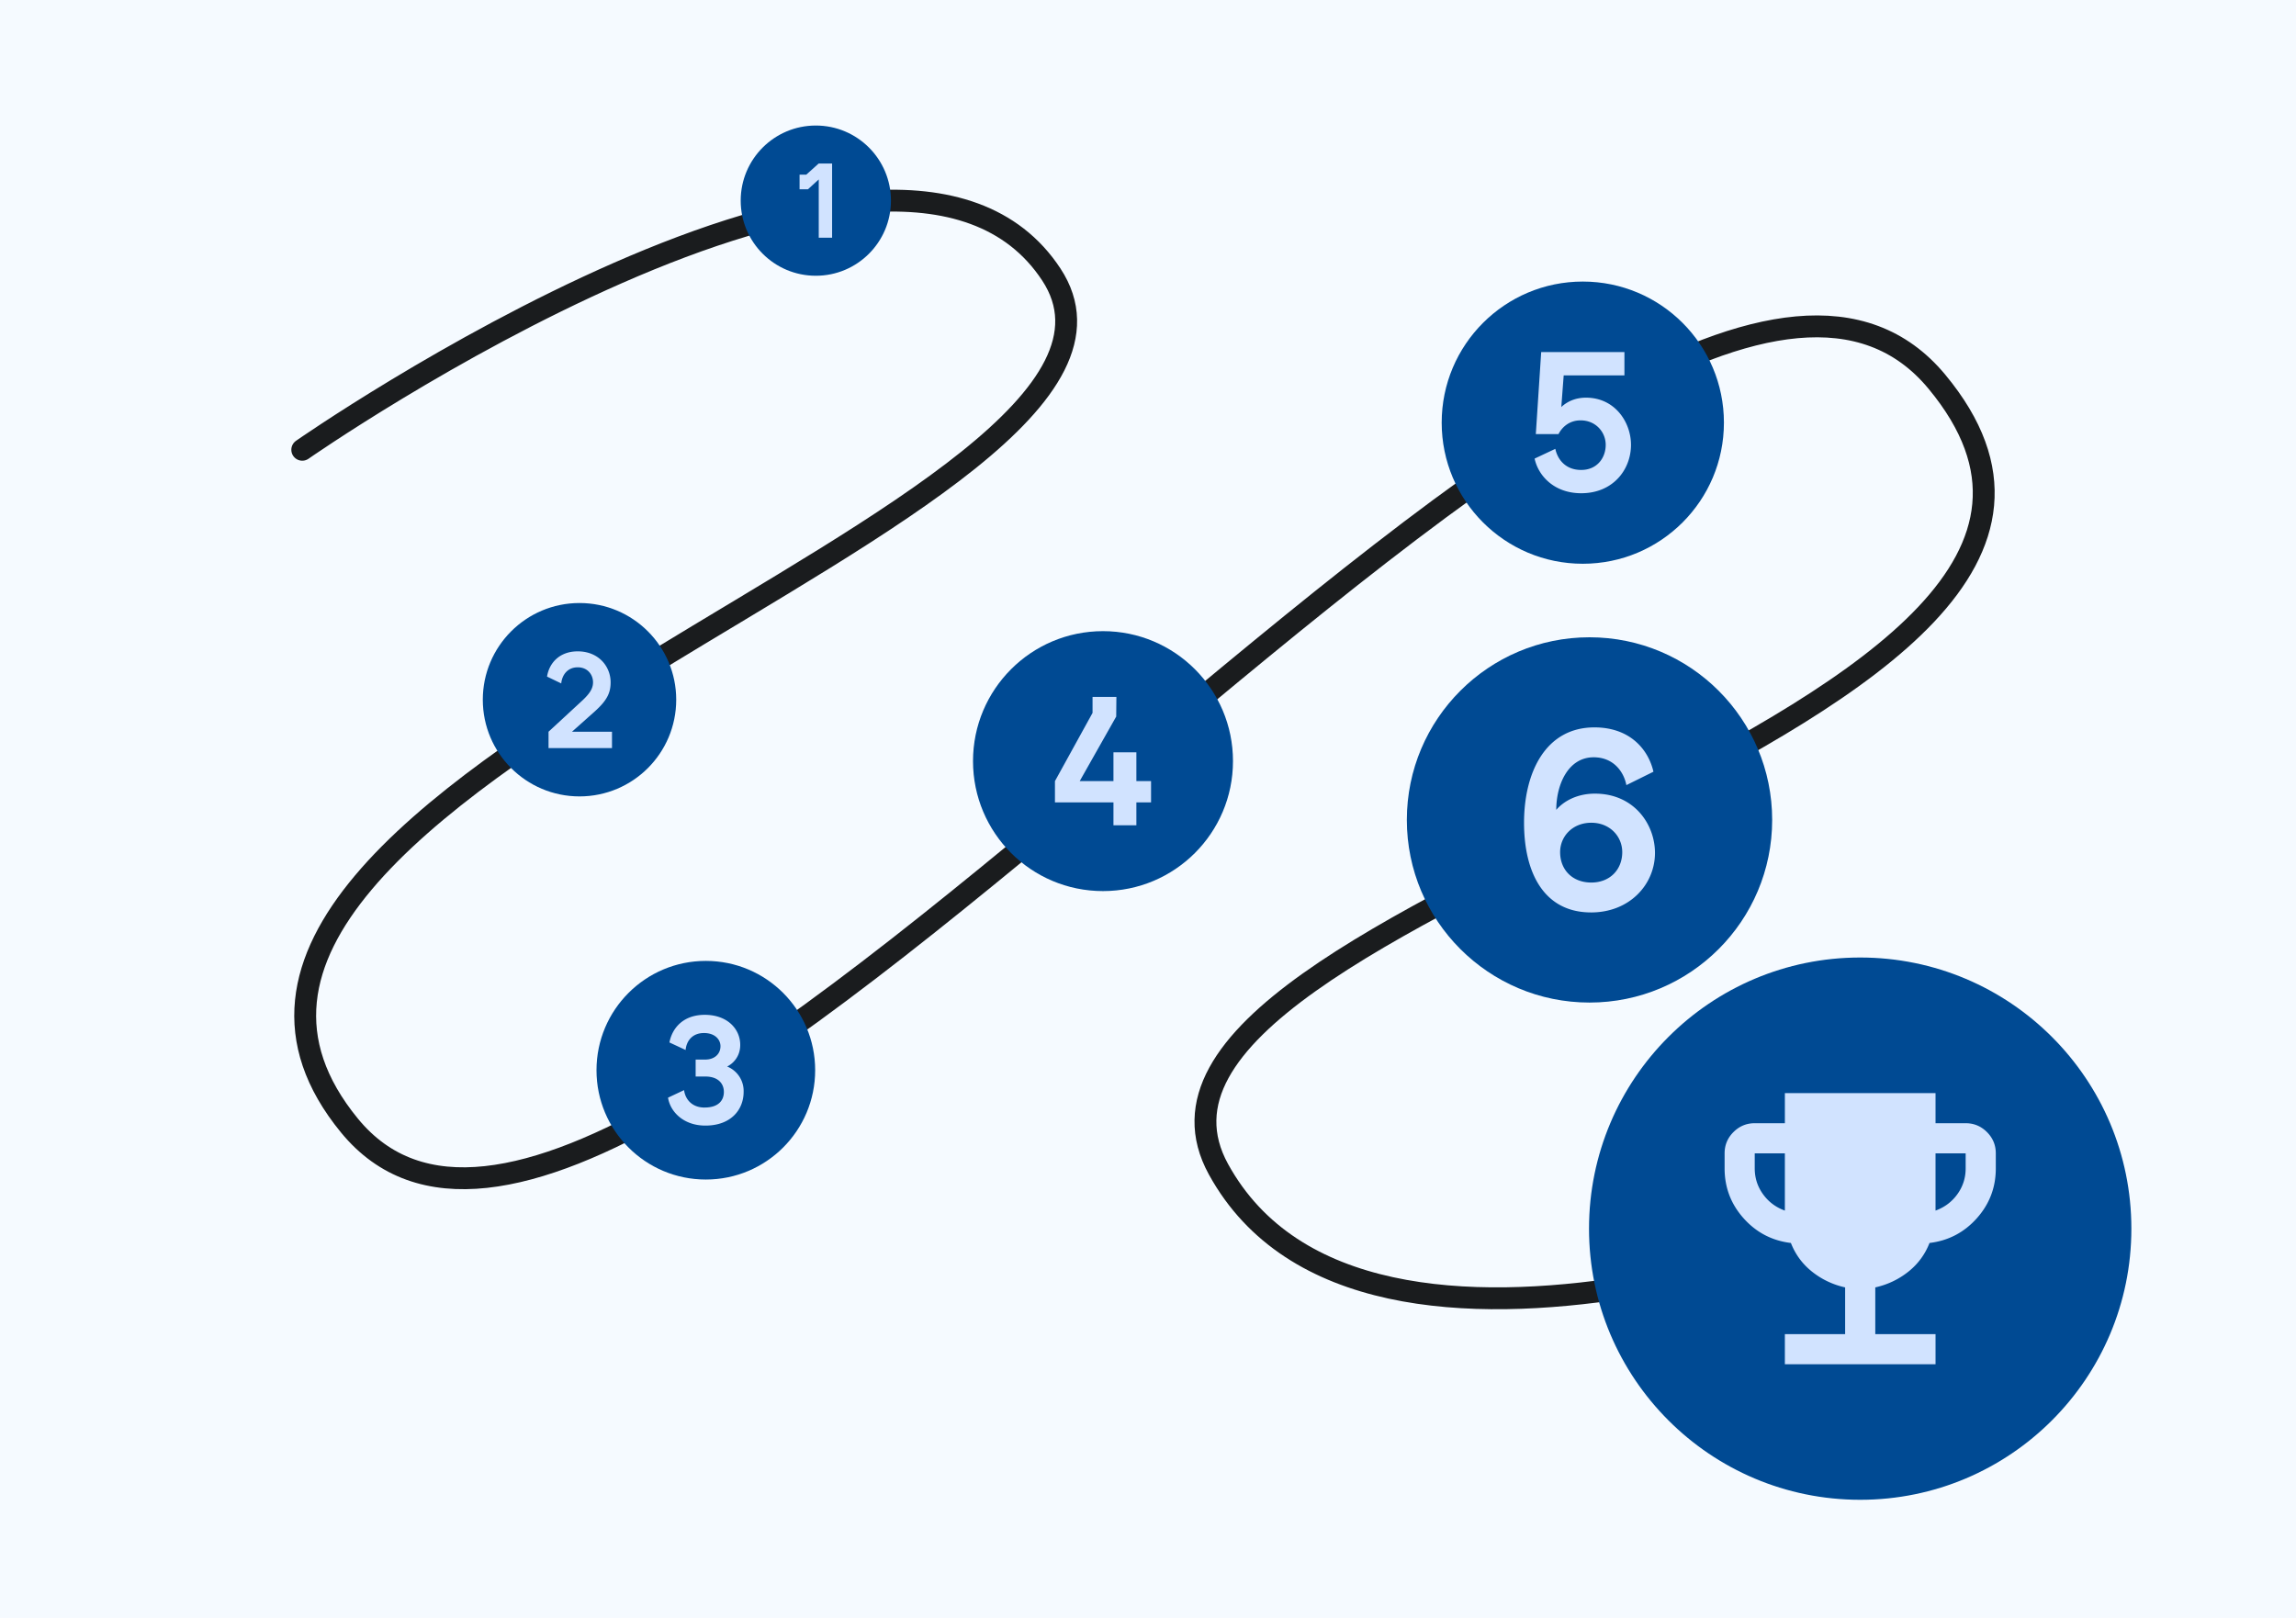
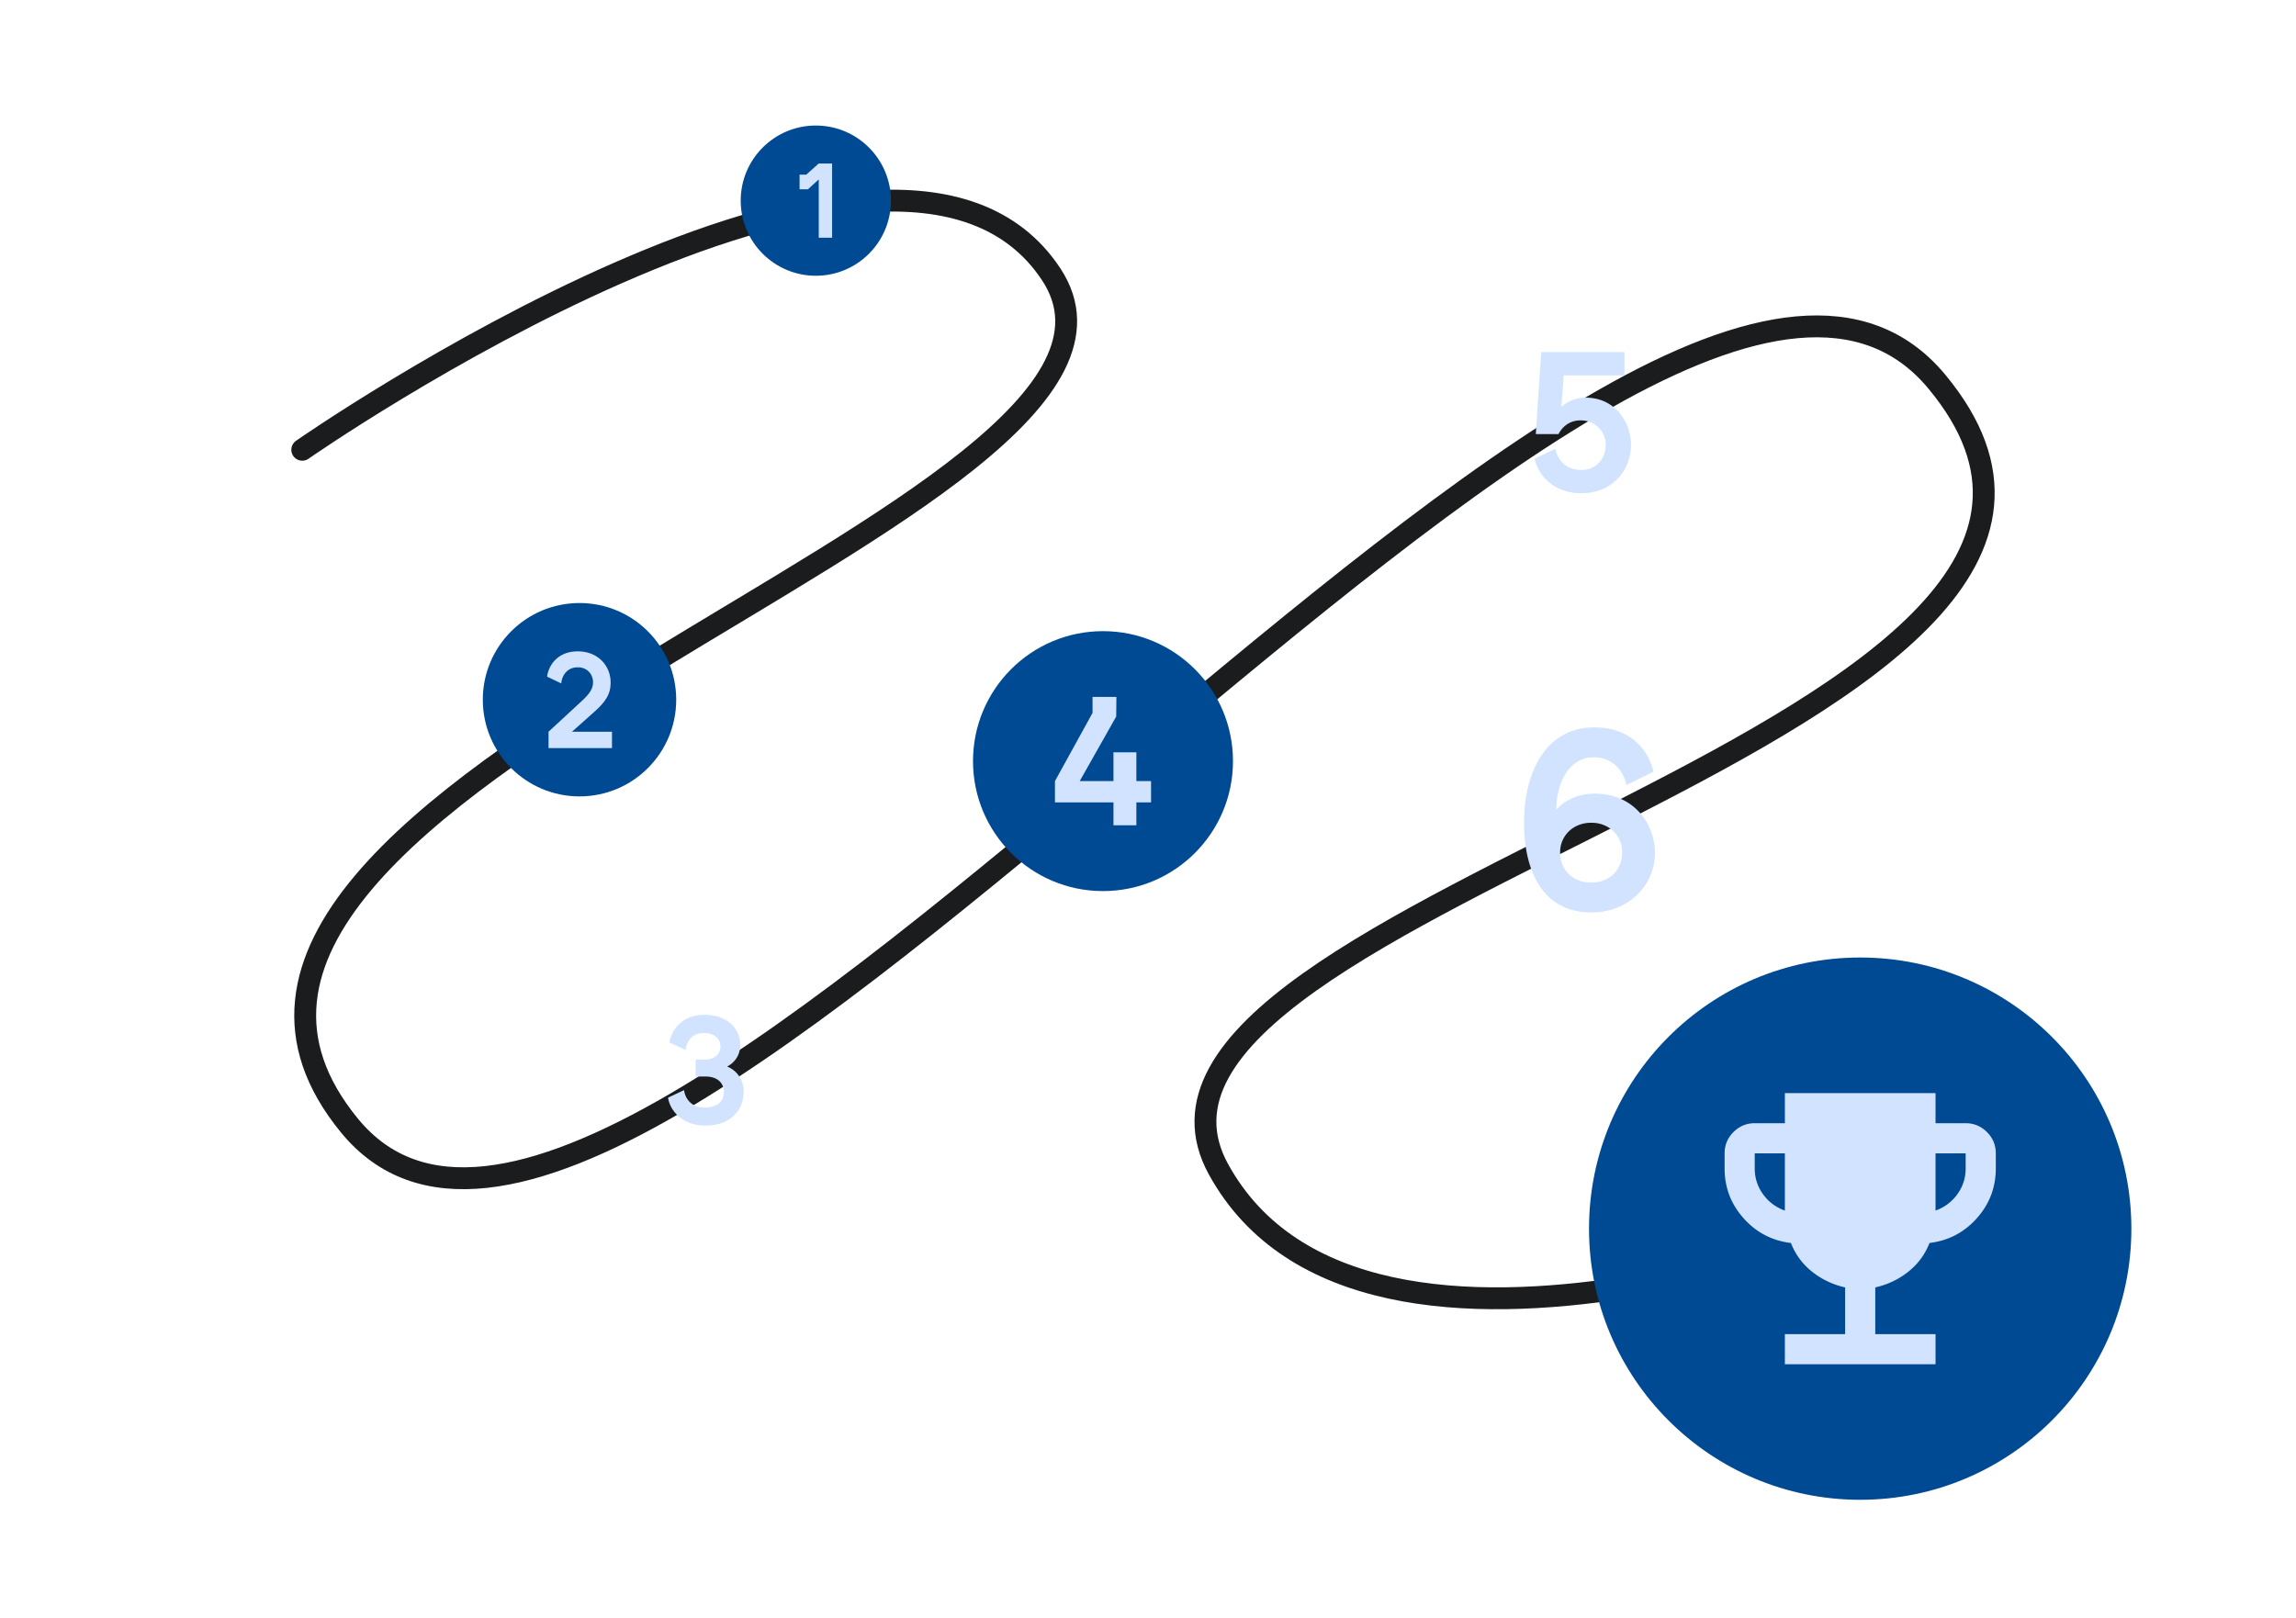
<svg xmlns="http://www.w3.org/2000/svg" width="793.701" height="559.37" viewBox="0 0 210 148">
-   <path d="M0 0h210v148H0z" fill="#f5faff" />
+   <path d="M0 0v148H0z" fill="#f5faff" />
  <path d="M27.646 41.143S81.849 3.339 96.158 25.111 6.437 71.832 31.964 102.964 150.628 2.962 177.15 34.911s-79.178 47.521-65.705 72.047 64.424 3.227 64.424 3.227" fill="none" stroke="#1a1c1e" stroke-width="2" stroke-linecap="round" stroke-linejoin="round" />
  <g fill="#004a93">
    <circle cx="74.618" cy="18.354" r="6.871" />
    <circle cx="53.004" cy="64.007" r="8.845" />
-     <circle cx="64.558" cy="97.899" r="10" />
    <circle cx="100.884" cy="69.624" r="11.889" />
-     <circle cx="145.382" cy="75.003" r="16.707" />
    <circle cx="170.14" cy="112.392" r="24.803" />
-     <circle cx="144.769" cy="38.663" r="12.907" />
  </g>
  <path d="M74.885 21.747h1.222V14.96h-1.231l-1.134 1.018h-.611v1.338h.766l.989-.902zM50.171 68.432h5.804v-1.498h-3.657l2.072-1.847c1.111-.999 1.46-1.685 1.46-2.671 0-1.448-1.098-2.833-3.008-2.833-1.71 0-2.621 1.111-2.808 2.309l1.298.624c.075-.761.562-1.473 1.51-1.473.899 0 1.398.662 1.398 1.373 0 .562-.3 1.023-.961 1.648l-3.108 2.871zm14.274 32.882c-1.199 0-1.778-.804-1.877-1.595l-1.468.691c.198 1.27 1.397 2.554 3.415 2.554 2.357 0 3.5-1.468 3.5-3.09a2.41 2.41 0 0 0-1.51-2.314c.48-.226 1.199-.861 1.199-1.976 0-1.453-1.171-2.752-3.246-2.752-1.919 0-2.963 1.157-3.231 2.526l1.482.691c.071-.804.593-1.552 1.679-1.552 1.044 0 1.51.635 1.51 1.199 0 .734-.564 1.228-1.383 1.228h-.889v1.552h.889c1.157 0 1.693.635 1.693 1.411 0 .734-.452 1.425-1.764 1.425zm37.395-25.818h2.097v-2.097h1.342v-1.946h-1.342v-2.634h-2.097v2.634h-3.087l3.339-5.906.017-1.795h-2.181v1.46l-3.439 6.241v1.946h5.352zm42.783-32.507c-1.457 0-2.167-.983-2.368-1.931l-1.894.892c.328 1.548 1.767 3.169 4.262 3.169 2.932 0 4.553-2.186 4.553-4.426 0-2.076-1.475-4.316-4.116-4.316-.929 0-1.694.328-2.258.856l.219-2.896h5.555v-2.131h-7.613l-.492 7.504h2.076c.273-.546.911-1.257 2.022-1.257 1.384 0 2.295 1.075 2.295 2.24 0 1.184-.783 2.295-2.24 2.295zm.9 40.477c3.536 0 5.847-2.57 5.847-5.446 0-2.617-1.91-5.422-5.493-5.422-1.627 0-2.853.684-3.536 1.485 0-2.31 1.084-4.81 3.419-4.81 1.815 0 2.758 1.32 2.994 2.546l2.475-1.226c-.448-1.98-2.098-4.055-5.399-4.055-4.456 0-6.436 4.102-6.436 8.723 0 4.668 1.886 8.204 6.13 8.204zm-2.829-5.517c0-1.438 1.132-2.688 2.853-2.688 1.697 0 2.829 1.25 2.829 2.688 0 1.603-1.132 2.782-2.829 2.782-1.745 0-2.853-1.179-2.853-2.782zm20.556 46.845v-2.756h5.512v-4.272q-1.688-.379-3.014-1.43-1.326-1.051-1.946-2.635-2.584-.31-4.323-2.256-1.74-1.946-1.74-4.564v-1.378q0-1.137.81-1.946.81-.81 1.946-.81h2.756v-2.756h13.78v2.756h2.756q1.137 0 1.946.81.81.81.81 1.946v1.378q0 2.618-1.74 4.564-1.74 1.946-4.323 2.256-.62 1.585-1.946 2.635-1.326 1.051-3.014 1.43v4.272h5.512v2.756zm0-14.055v-5.236h-2.756v1.378q0 1.309.758 2.36.758 1.051 1.998 1.499zm13.78 0q1.24-.448 1.998-1.499.758-1.051.758-2.36v-1.378h-2.756z" fill="#d1e3ff" />
</svg>